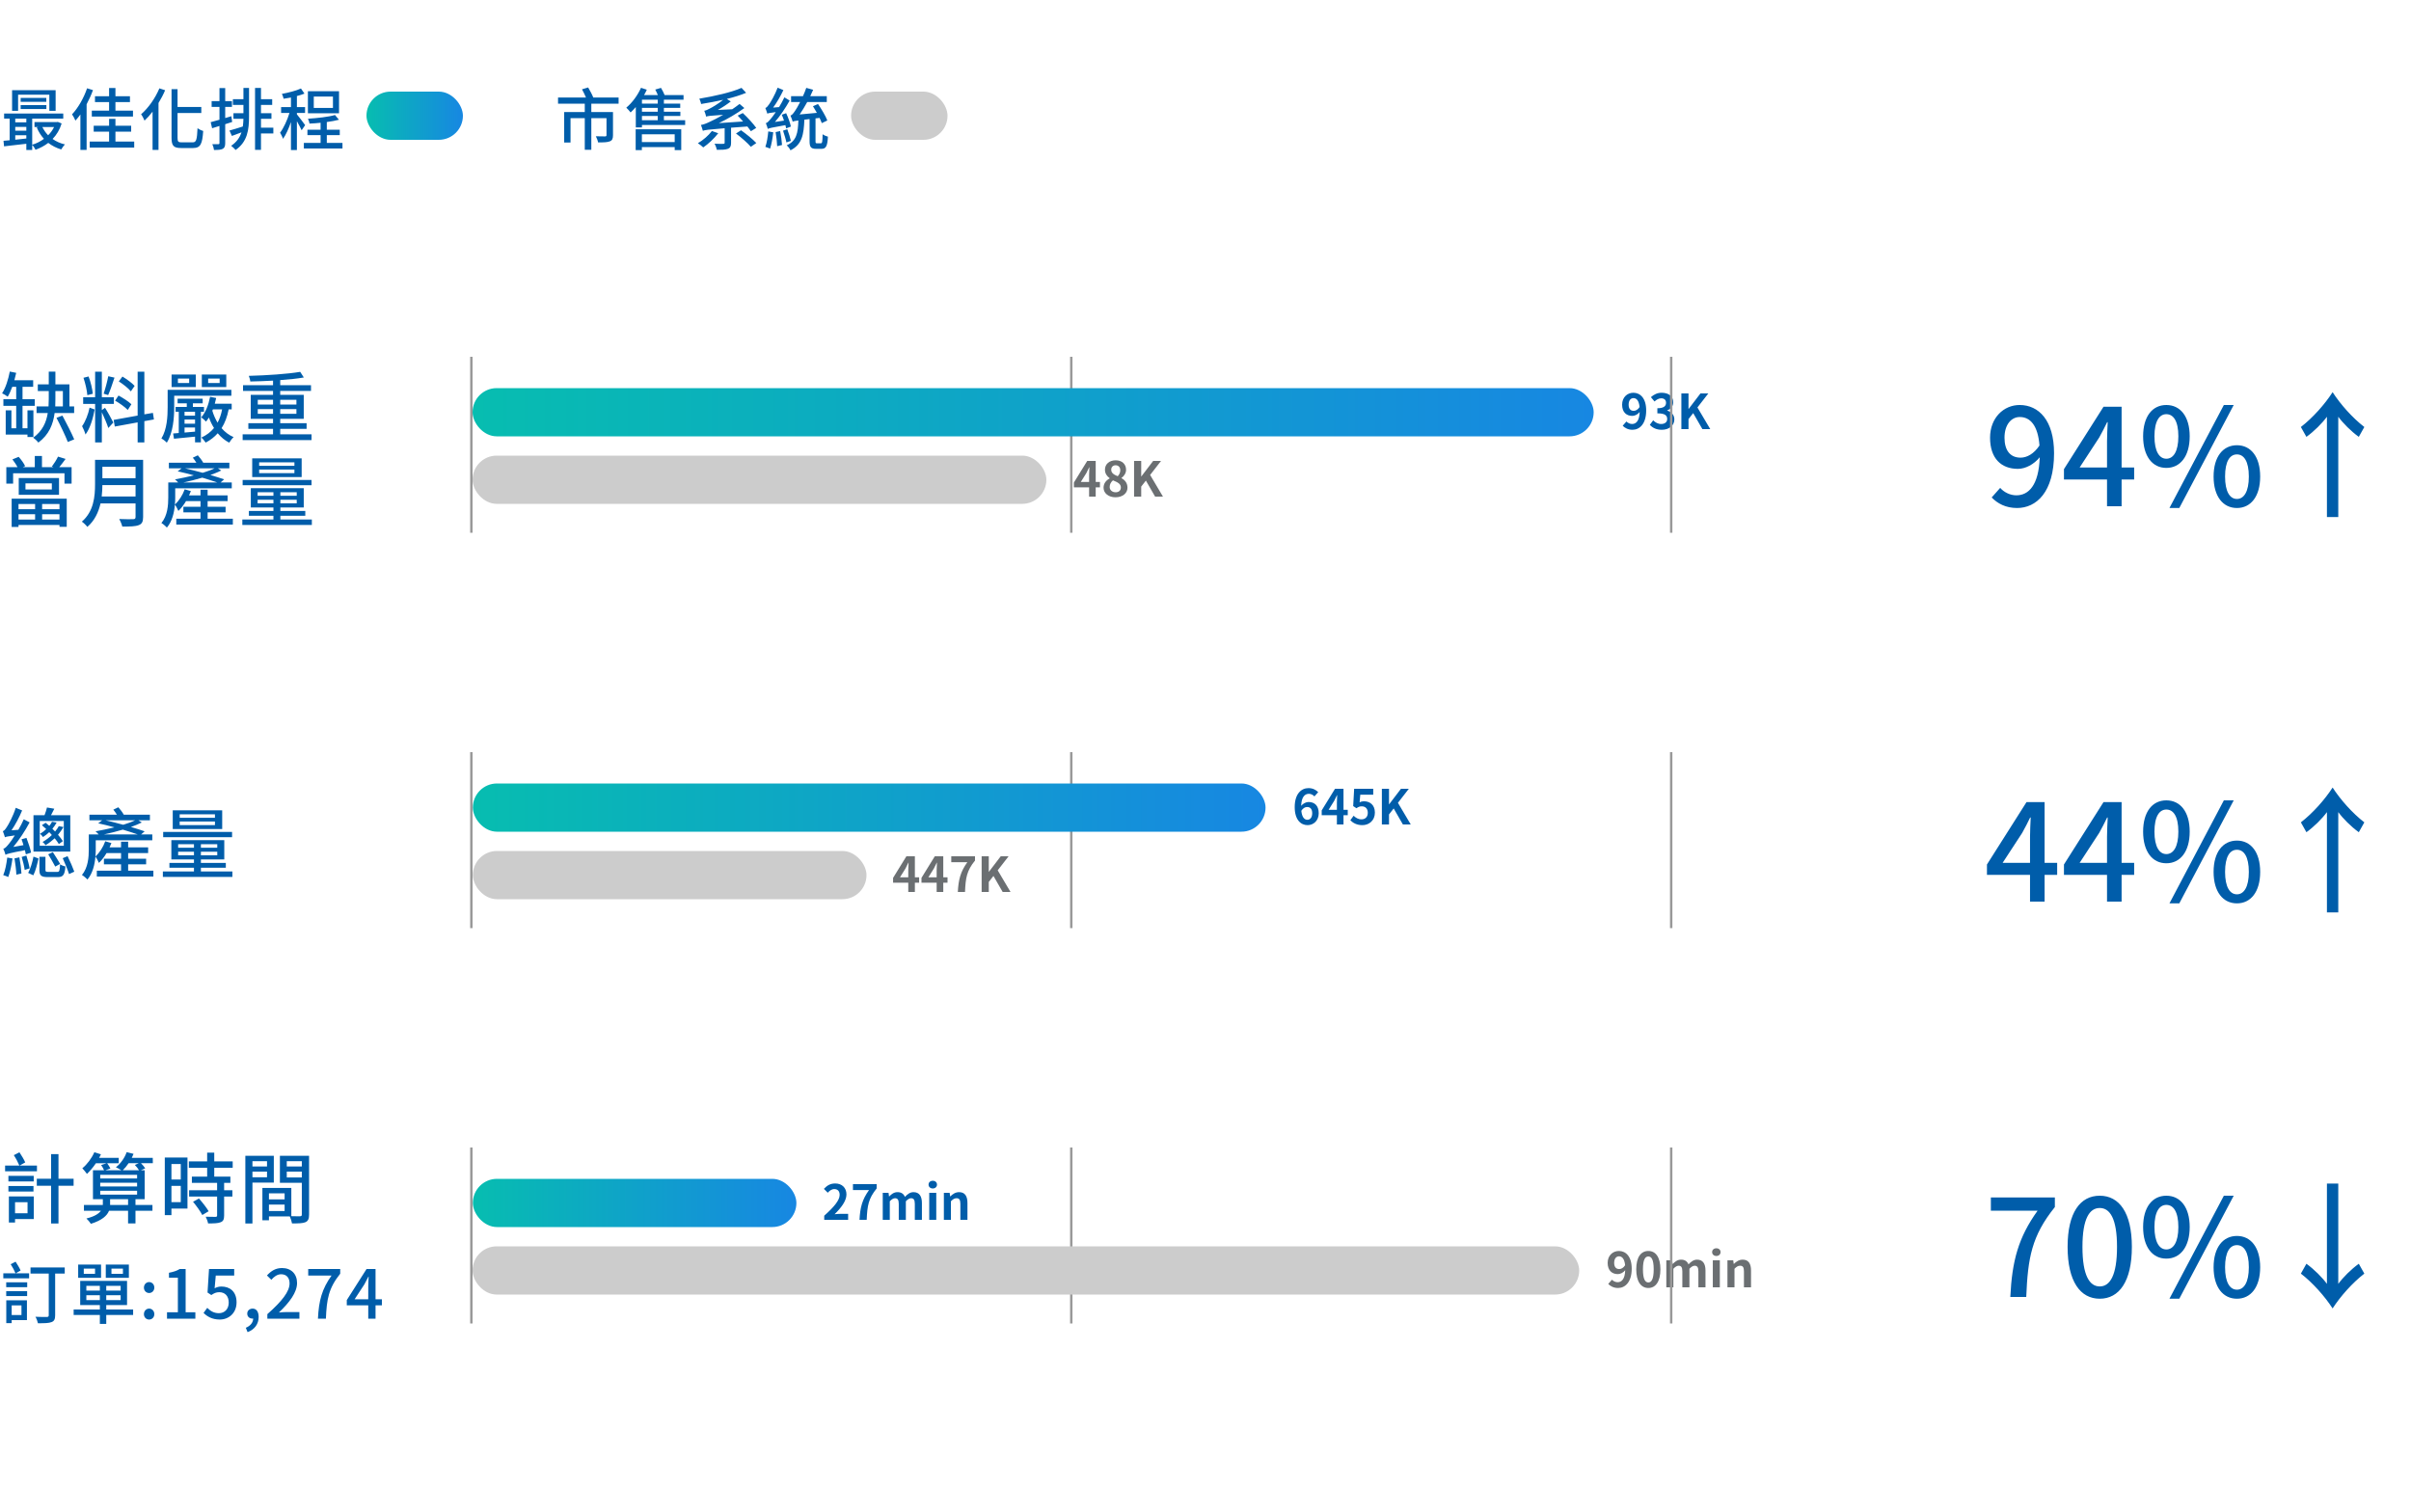
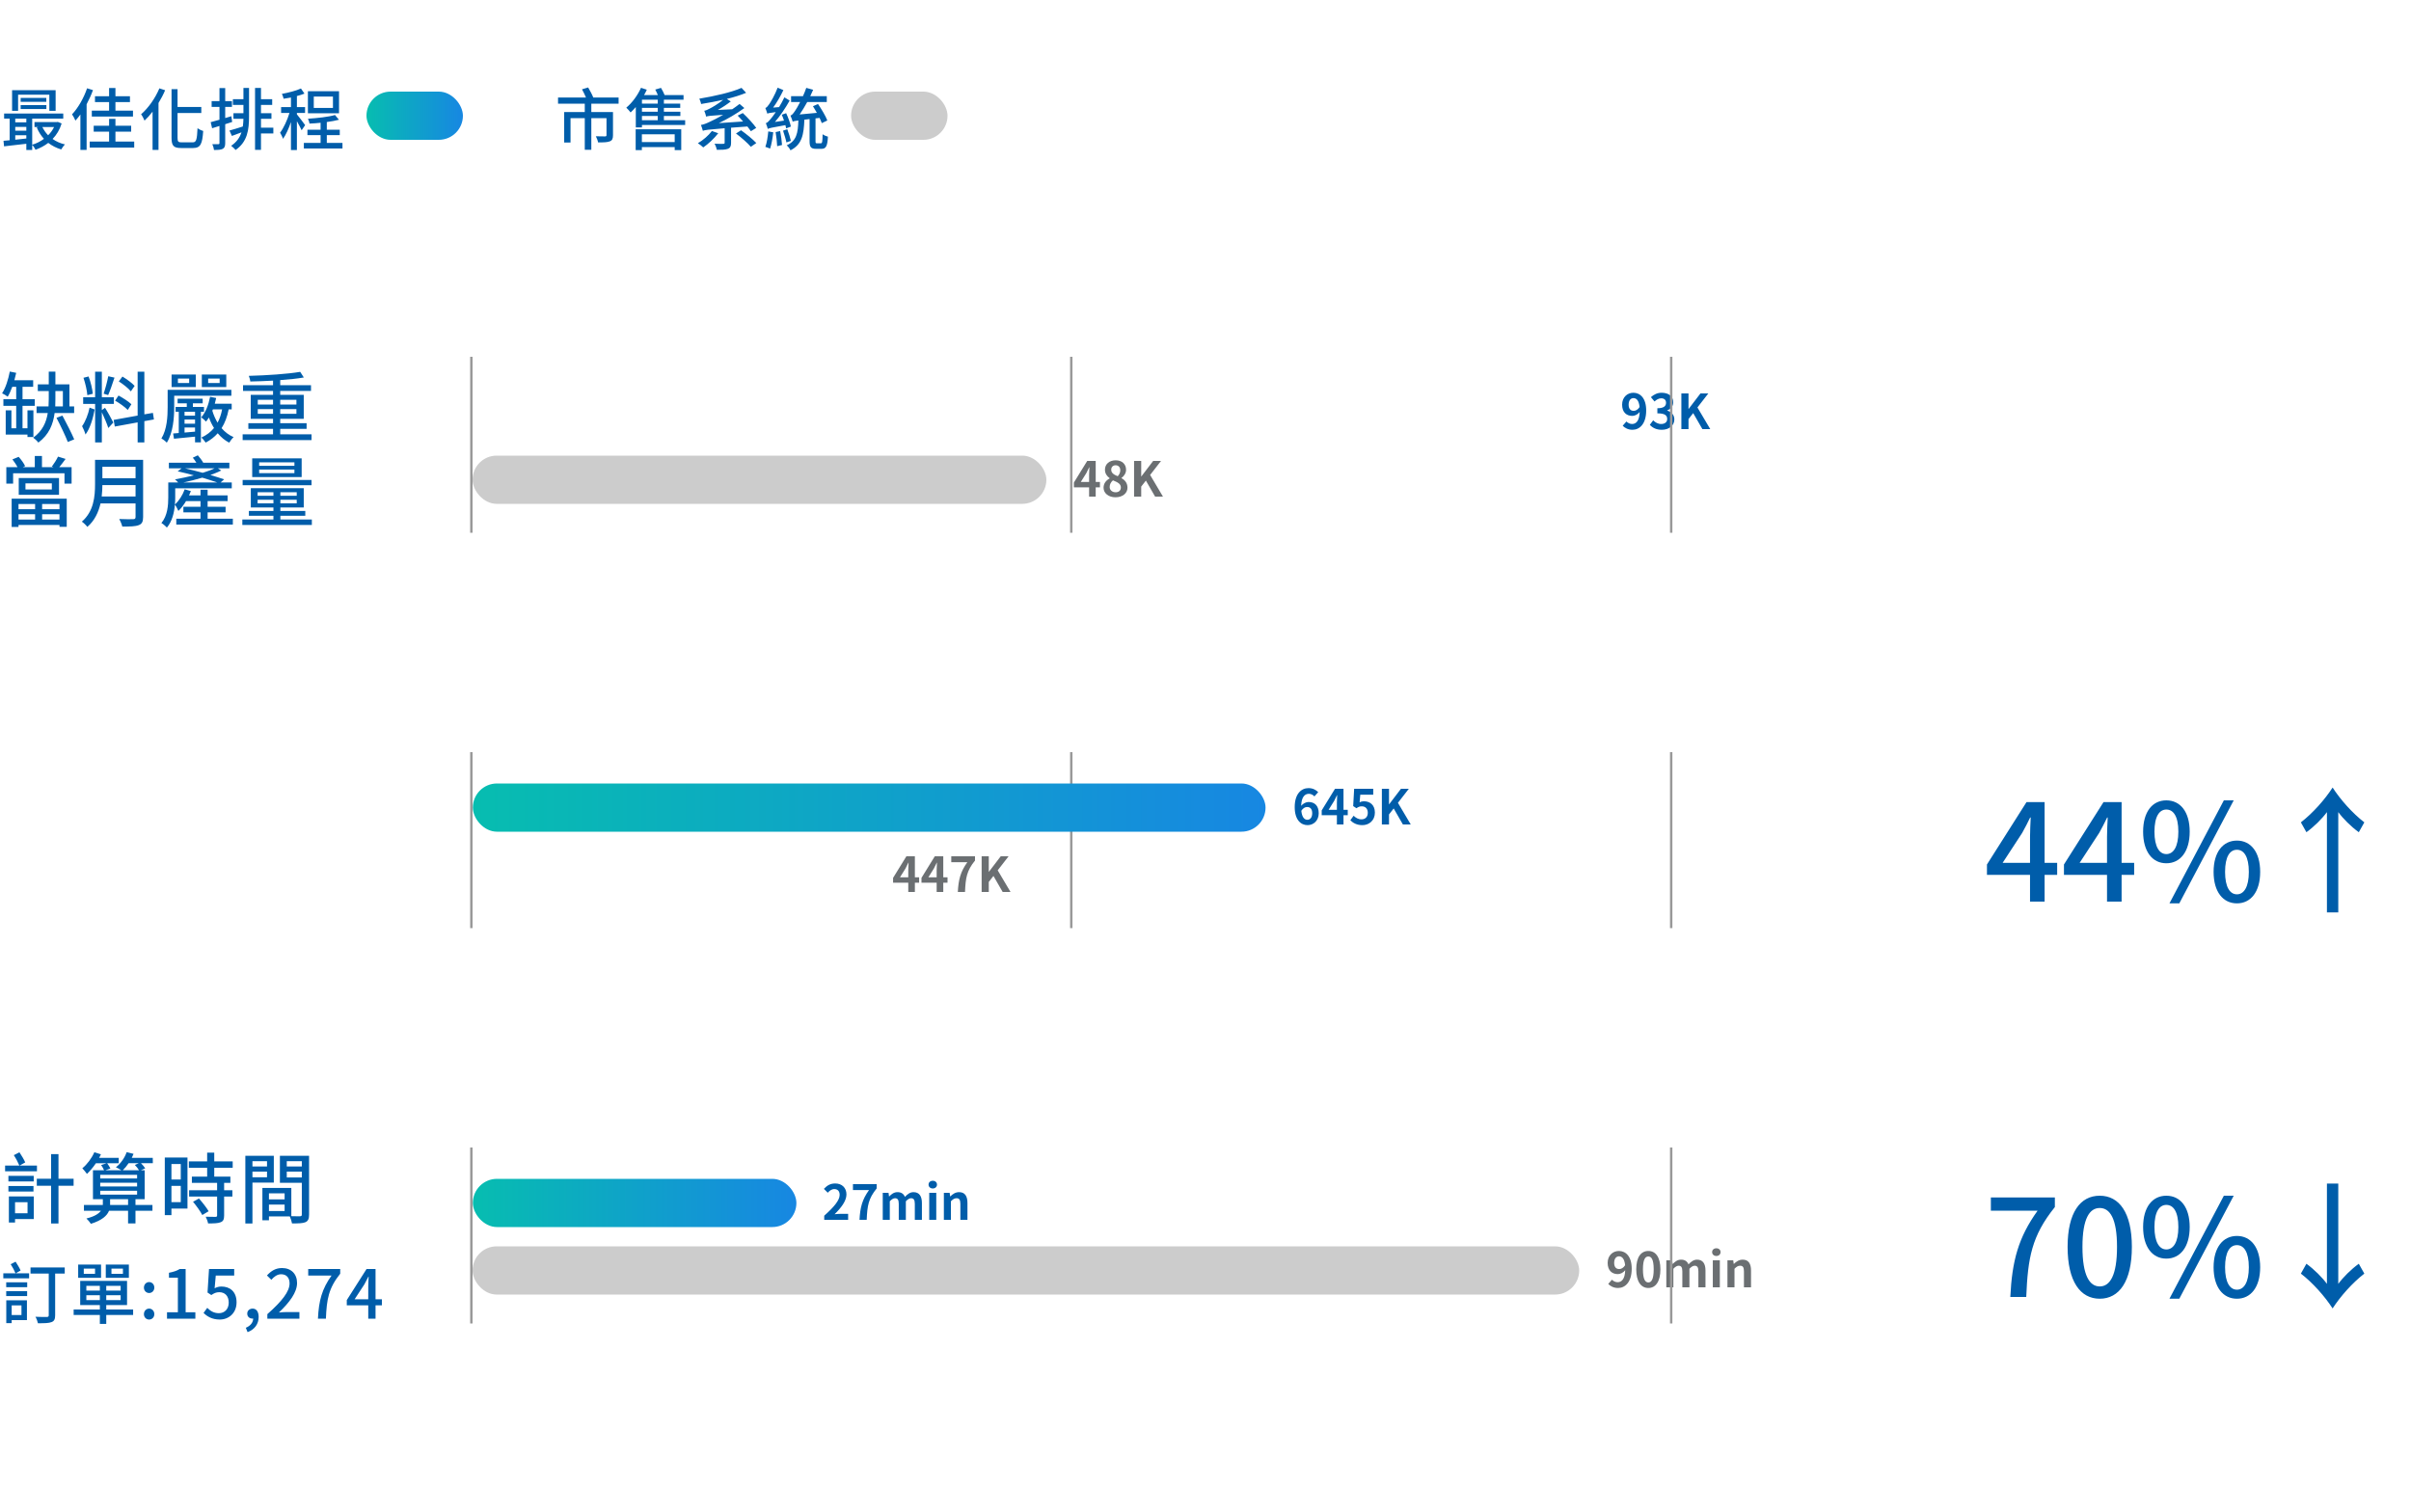
<svg xmlns="http://www.w3.org/2000/svg" width="1000" height="627" viewBox="0 0 1000 627" fill="none">
  <path d="M13.856 181.288H11.392V180.264H2.368V170.216H4.736V177.64H6.72V168.36H1.408V165.608H6.72V160.456H5.088C4.512 161.992 3.904 163.4 3.2 164.552C2.688 164.136 1.536 163.432 0.864 163.144C2.336 160.904 3.424 157.448 4.064 154.12L6.72 154.664C6.496 155.688 6.24 156.744 5.952 157.736H13.76V160.456H9.344V165.608H14.432V168.36H9.344V177.64H11.392V170.216H13.856V181.288ZM22.976 162.216V165.448C22.976 166.472 22.944 167.56 22.912 168.584H26.08V162.216H22.976ZM30.752 171.336H22.656C22.048 175.944 20.384 180.264 15.904 183.592C15.456 182.952 14.432 181.992 13.76 181.576C17.632 178.76 19.2 175.176 19.808 171.336H15.168V168.584H20.128C20.192 167.56 20.224 166.472 20.224 165.448V162.216H15.68V159.432H20.224V154.152H22.976V159.432H28.8V168.584H30.752V171.336ZM23.424 173.32L25.888 172.392C27.584 175.56 29.728 179.752 30.784 182.248L28.128 183.336C27.168 180.872 25.12 176.552 23.424 173.32ZM55.84 160.072L54.272 162.344C53.28 161.096 51.104 159.368 49.28 158.216L50.784 156.2C52.576 157.288 54.784 158.888 55.84 160.072ZM54.496 167.688L52.992 170.056C51.904 168.904 49.632 167.24 47.744 166.216L49.152 164.072C51.008 165.064 53.344 166.568 54.496 167.688ZM44.896 156.072L47.488 156.648C46.656 159.08 45.696 162.056 44.864 163.88L42.976 163.304C43.648 161.384 44.512 158.216 44.896 156.072ZM38.496 163.336L36.224 163.912C36.096 161.992 35.392 158.984 34.624 156.712L36.736 156.168C37.632 158.44 38.304 161.384 38.496 163.336ZM37.152 169.096L39.264 169.864C38.624 173.448 37.28 177.928 35.456 180.232C35.2 179.24 34.56 177.736 34.048 176.776C35.36 175.016 36.64 171.752 37.152 169.096ZM42.24 170.12L43.552 169.16C44.224 170.088 46.528 174.28 47.008 175.272L44.928 177.544C44.416 175.912 43.072 172.776 42.24 171.016V183.528H39.456V167.56H34.496V164.776H39.456V154.184H42.24V164.776H47.232V167.56H42.24V170.12ZM63.84 173.992L59.872 174.696V183.528H57.088V175.208L47.616 176.936L47.136 174.184L57.088 172.392V154.184H59.872V171.88L63.424 171.272L63.84 173.992ZM91.104 158.888V157.032H86.336V158.888H91.104ZM93.856 155.368V160.552H83.712V155.368H93.856ZM78.464 158.888V157.032H73.792V158.888H78.464ZM81.216 155.368V160.552H71.168V155.368H81.216ZM72.256 164.168V168.936C72.256 173.224 71.808 179.464 69.184 183.624C68.704 183.08 67.552 182.184 66.944 181.896C69.28 178.088 69.536 172.744 69.536 168.904V161.704H95.968V164.168H72.256ZM80.896 172.424V170.792H76.544V172.424H80.896ZM76.544 179.432L80.896 179.048V177.32H76.544V179.432ZM80.896 175.752V174.024H76.544V175.752H80.896ZM84.608 170.792H83.328V183.496H80.896V181.128C77.728 181.448 74.592 181.736 72.16 181.992L71.808 179.816L74.144 179.624V170.792H72.832V168.808H77.472V167.304H73.664V165.384H84.064V167.304H80V168.808H84.608V170.792ZM88.32 169.8L88.064 170.376C88.608 172.168 89.344 173.832 90.24 175.336C91.104 173.736 91.744 171.88 92.128 169.8H88.32ZM96.096 169.8H94.848C94.24 172.872 93.28 175.464 91.904 177.608C93.28 179.208 94.976 180.52 96.896 181.32C96.32 181.832 95.488 182.92 95.072 183.624C93.248 182.696 91.648 181.352 90.304 179.72C88.928 181.288 87.264 182.568 85.312 183.592C84.96 183.08 84.096 181.96 83.52 181.512C85.664 180.52 87.392 179.208 88.768 177.544C87.936 176.232 87.232 174.76 86.656 173.192C86.272 173.8 85.856 174.376 85.44 174.888C85.056 174.408 84.064 173.544 83.456 173.128C85.28 171.08 86.496 167.944 87.136 164.616L89.664 165.096C89.504 165.896 89.312 166.696 89.088 167.464H96.096V169.8ZM106.912 171.656H113.248V169.704H106.912V171.656ZM106.912 165.832V167.816H113.248V165.832H106.912ZM122.944 165.832H116.224V167.816H122.944V165.832ZM122.944 171.656V169.704H116.224V171.656H122.944ZM116.224 180.168H129.216V182.568H100.64V180.168H113.248V177.896H103.008V175.56H113.248V173.736H104V163.784H113.248V162.152H100.8V159.784H113.248V157.896C110.048 158.088 106.784 158.184 103.808 158.248C103.776 157.544 103.424 156.52 103.2 155.912C110.56 155.72 119.36 155.144 124.512 154.248L126.016 156.584C123.264 157.064 119.84 157.416 116.224 157.672V159.784H128.992V162.152H116.224V163.784H125.984V173.736H116.224V175.56H127.168V177.896H116.224V180.168ZM14.56 209.056H7.68V211.232H14.56V209.056ZM24.672 211.232V209.056H17.472V211.232H24.672ZM17.472 215.52H24.672V213.312H17.472V215.52ZM7.68 215.52H14.56V213.312H7.68V215.52ZM4.832 218.592V206.848H27.68V218.528H24.672V217.76H7.68V218.592H4.832ZM21.504 203.04V200.512H10.56V203.04H21.504ZM7.776 198.304H24.48V205.248H7.776V198.304ZM24.576 193.792H29.696V200.608H26.752V196.32H5.44V200.608H2.624V193.792H7.264C6.752 192.768 5.888 191.52 5.152 190.56L7.744 189.504C8.832 190.688 9.92 192.256 10.432 193.344L9.44 193.792H14.432V189.152H17.408V193.792H22.208L21.504 193.536C22.368 192.416 23.488 190.656 24.064 189.408L27.2 190.368C26.336 191.584 25.376 192.8 24.576 193.792ZM42.176 205.952H56.224V201.216H42.464C42.464 202.688 42.368 204.288 42.176 205.952ZM56.224 193.632H42.464V198.368H56.224V193.632ZM59.36 190.752V214.496C59.36 216.416 58.848 217.344 57.568 217.824C56.224 218.368 54.048 218.432 50.72 218.432C50.528 217.568 49.952 216.128 49.44 215.296C51.936 215.424 54.496 215.392 55.264 215.36C55.968 215.36 56.224 215.104 56.224 214.432V208.832H41.696C40.864 212.416 39.264 215.968 36.224 218.56C35.776 217.92 34.624 216.832 33.952 216.384C38.944 212.096 39.424 205.824 39.424 200.8V190.752H59.36ZM76.096 200.128H90.08C88.384 199.52 86.208 198.848 83.904 198.144C81.28 198.944 78.592 199.584 76.096 200.128ZM88.992 194.272H76.768C79.104 194.816 81.632 195.456 84.064 196.128C85.952 195.552 87.648 194.944 88.992 194.272ZM86.112 215.168H96.576V217.6H73.12V215.168H83.168V212.544H76.064V210.208H83.168V207.872H77.152C76.224 209.44 75.136 210.88 73.984 211.936C73.76 211.392 73.024 209.92 72.544 209.312C72.256 212.608 71.424 216.256 69.216 218.848C68.768 218.304 67.52 217.248 66.944 216.96C69.504 213.888 69.792 209.568 69.792 206.336V200.128H73.888C73.472 199.68 72.96 199.136 72.576 198.848C75.008 198.432 77.792 197.824 80.416 197.184C78.112 196.544 75.808 195.968 73.696 195.52L75.328 194.272H70.048V191.936H81.44C80.992 191.2 80.48 190.464 79.968 189.856L82.048 188.864C82.848 189.76 83.776 190.976 84.288 191.936H95.136V194.272H90.368L91.776 195.168C90.464 195.808 88.928 196.448 87.264 197.056C89.408 197.664 91.392 198.304 92.96 198.848L91.488 200.128H96.128V202.56H72.672V206.368C72.672 207.296 72.64 208.288 72.544 209.312C74.24 207.712 75.744 205.408 76.608 202.976L79.168 203.712C78.944 204.32 78.688 204.896 78.4 205.504H83.168V203.136H86.112V205.504H94.4V207.872H86.112V210.208H93.568V212.544H86.112V215.168ZM122.112 193.216V191.776H107.488V193.216H122.112ZM122.112 196.256V194.784H107.488V196.256H122.112ZM125.12 190.144V197.888H104.608V190.144H125.12ZM129.216 199.104V201.28H100.64V199.104H129.216ZM106.848 208.8H113.408V207.296H106.848V208.8ZM106.848 204.192V205.664H113.408V204.192H106.848ZM123.072 205.664V204.192H116.288V205.664H123.072ZM123.072 208.8V207.296H116.288V208.8H123.072ZM116.288 215.488H129.344V217.76H100.512V215.488H113.408V213.952H103.232V211.936H113.408V210.496H104.032V202.496H125.984V210.496H116.288V211.936H126.624V213.952H116.288V215.488Z" fill="#005DAA" />
  <path d="M448.28 199.92H451.72V196.9C451.72 196.04 451.8 194.7 451.84 193.84H451.76C451.4 194.62 451 195.44 450.58 196.24L448.28 199.92ZM456.22 199.92V202.16H454.46V206H451.72V202.16H445.42V200.16L450.94 191.2H454.46V199.92H456.22ZM462.657 206.28C459.837 206.28 457.717 204.64 457.717 202.32C457.717 200.42 458.877 199.2 460.257 198.46V198.36C459.117 197.54 458.297 196.42 458.297 194.84C458.297 192.46 460.177 190.94 462.757 190.94C465.377 190.94 467.057 192.52 467.057 194.88C467.057 196.34 466.137 197.56 465.157 198.26V198.36C466.517 199.1 467.637 200.3 467.637 202.32C467.637 204.56 465.657 206.28 462.657 206.28ZM463.597 197.54C464.317 196.78 464.657 195.94 464.657 195.06C464.657 193.86 463.937 193 462.697 193C461.697 193 460.897 193.66 460.897 194.84C460.897 196.24 462.037 196.92 463.597 197.54ZM462.737 204.2C463.977 204.2 464.897 203.5 464.897 202.22C464.897 200.68 463.537 200.04 461.617 199.26C460.817 199.9 460.257 200.9 460.257 202C460.257 203.34 461.357 204.2 462.737 204.2ZM470.375 206V191.2H473.335V197.62H473.395L478.295 191.2H481.555L477.035 197.02L482.355 206H479.095L475.275 199.36L473.335 201.84V206H470.375Z" fill="#6B6F72" />
  <path d="M373.28 363.92H376.72V360.9C376.72 360.04 376.8 358.7 376.84 357.84H376.76C376.4 358.62 376 359.44 375.58 360.24L373.28 363.92ZM381.22 363.92V366.16H379.46V370H376.72V366.16H370.42V364.16L375.94 355.2H379.46V363.92H381.22ZM385.057 363.92H388.497V360.9C388.497 360.04 388.577 358.7 388.617 357.84H388.537C388.177 358.62 387.777 359.44 387.357 360.24L385.057 363.92ZM392.997 363.92V366.16H391.237V370H388.497V366.16H382.197V364.16L387.717 355.2H391.237V363.92H392.997ZM397.275 370C397.535 364.86 398.395 361.58 401.215 357.66H394.555V355.2H404.395V356.98C400.955 361.18 400.495 364.2 400.255 370H397.275ZM407.152 370V355.2H410.112V361.62H410.172L415.072 355.2H418.332L413.812 361.02L419.132 370H415.872L412.052 363.36L410.112 365.84V370H407.152Z" fill="#6B6F72" />
  <path d="M341.86 506V504.3C345.88 500.7 348.26 497.92 348.26 495.64C348.26 494.14 347.44 493.24 346.04 493.24C344.96 493.24 344.06 493.94 343.32 494.76L341.72 493.16C343.08 491.72 344.4 490.92 346.42 490.92C349.22 490.92 351.08 492.72 351.08 495.48C351.08 498.16 348.86 501.04 346.16 503.68C346.9 503.6 347.88 503.52 348.56 503.52H351.78V506H341.86ZM356.497 506C356.757 500.86 357.617 497.58 360.437 493.66H353.777V491.2H363.617V492.98C360.177 497.18 359.717 500.2 359.477 506H356.497ZM366.135 506V494.8H368.535L368.735 496.3H368.815C369.755 495.32 370.795 494.52 372.255 494.52C373.855 494.52 374.795 495.24 375.335 496.48C376.355 495.4 377.435 494.52 378.895 494.52C381.275 494.52 382.375 496.2 382.375 499.02V506H379.435V499.38C379.435 497.66 378.935 497.04 377.875 497.04C377.235 497.04 376.515 497.46 375.715 498.3V506H372.775V499.38C372.775 497.66 372.275 497.04 371.215 497.04C370.575 497.04 369.855 497.46 369.055 498.3V506H366.135ZM385.412 506V494.8H388.332V506H385.412ZM386.892 493C385.872 493 385.132 492.32 385.132 491.4C385.132 490.44 385.872 489.8 386.892 489.8C387.892 489.8 388.632 490.44 388.632 491.4C388.632 492.32 387.892 493 386.892 493ZM391.486 506V494.8H393.886L394.086 496.28H394.166C395.146 495.32 396.286 494.52 397.806 494.52C400.226 494.52 401.266 496.2 401.266 499.02V506H398.326V499.38C398.326 497.66 397.846 497.04 396.746 497.04C395.826 497.04 395.246 497.48 394.406 498.3V506H391.486Z" fill="#005DAA" />
  <path d="M671.6 526.42C672.4 526.42 673.32 525.98 674.04 524.84C673.78 522.14 672.76 521.14 671.5 521.14C670.4 521.14 669.5 522.04 669.5 523.86C669.5 525.6 670.32 526.42 671.6 526.42ZM667.04 532.6L668.58 530.84C669.12 531.42 670.04 531.88 670.92 531.88C672.58 531.88 673.96 530.62 674.08 526.9C673.32 527.9 672.06 528.52 671.04 528.52C668.58 528.52 666.8 527 666.8 523.86C666.8 520.82 668.92 518.92 671.46 518.92C674.26 518.92 676.78 521.12 676.78 526.26C676.78 531.86 674.04 534.28 671.1 534.28C669.26 534.28 667.92 533.5 667.04 532.6ZM683.677 534.28C680.657 534.28 678.657 531.64 678.657 526.54C678.657 521.42 680.657 518.92 683.677 518.92C686.677 518.92 688.677 521.44 688.677 526.54C688.677 531.64 686.677 534.28 683.677 534.28ZM683.677 531.98C684.937 531.98 685.897 530.7 685.897 526.54C685.897 522.4 684.937 521.2 683.677 521.2C682.397 521.2 681.437 522.4 681.437 526.54C681.437 530.7 682.397 531.98 683.677 531.98ZM691.135 534V522.8H693.535L693.735 524.3H693.815C694.755 523.32 695.795 522.52 697.255 522.52C698.855 522.52 699.795 523.24 700.335 524.48C701.355 523.4 702.435 522.52 703.895 522.52C706.275 522.52 707.375 524.2 707.375 527.02V534H704.435V527.38C704.435 525.66 703.935 525.04 702.875 525.04C702.235 525.04 701.515 525.46 700.715 526.3V534H697.775V527.38C697.775 525.66 697.275 525.04 696.215 525.04C695.575 525.04 694.855 525.46 694.055 526.3V534H691.135ZM710.412 534V522.8H713.332V534H710.412ZM711.892 521C710.872 521 710.132 520.32 710.132 519.4C710.132 518.44 710.872 517.8 711.892 517.8C712.892 517.8 713.632 518.44 713.632 519.4C713.632 520.32 712.892 521 711.892 521ZM716.486 534V522.8H718.886L719.086 524.28H719.166C720.146 523.32 721.286 522.52 722.806 522.52C725.226 522.52 726.266 524.2 726.266 527.02V534H723.326V527.38C723.326 525.66 722.846 525.04 721.746 525.04C720.826 525.04 720.246 525.48 719.406 526.3V534H716.486Z" fill="#6B6F72" />
  <path d="M677.6 170.42C678.4 170.42 679.32 169.98 680.04 168.84C679.78 166.14 678.76 165.14 677.5 165.14C676.4 165.14 675.5 166.04 675.5 167.86C675.5 169.6 676.32 170.42 677.6 170.42ZM673.04 176.6L674.58 174.84C675.12 175.42 676.04 175.88 676.92 175.88C678.58 175.88 679.96 174.62 680.08 170.9C679.32 171.9 678.06 172.52 677.04 172.52C674.58 172.52 672.8 171 672.8 167.86C672.8 164.82 674.92 162.92 677.46 162.92C680.26 162.92 682.78 165.12 682.78 170.26C682.78 175.86 680.04 178.28 677.1 178.28C675.26 178.28 673.92 177.5 673.04 176.6ZM689.257 178.28C686.917 178.28 685.337 177.4 684.297 176.22L685.677 174.36C686.557 175.22 687.637 175.88 688.977 175.88C690.477 175.88 691.497 175.14 691.497 173.82C691.497 172.36 690.637 171.46 687.417 171.46V169.34C690.137 169.34 691.017 168.4 691.017 167.08C691.017 165.92 690.297 165.24 689.037 165.22C687.977 165.24 687.117 165.74 686.237 166.54L684.737 164.74C686.017 163.62 687.437 162.92 689.177 162.92C692.037 162.92 693.977 164.32 693.977 166.86C693.977 168.46 693.077 169.62 691.497 170.24V170.34C693.177 170.8 694.457 172.04 694.457 173.98C694.457 176.7 692.077 178.28 689.257 178.28ZM697.375 178V163.2H700.335V169.62H700.395L705.295 163.2H708.555L704.035 169.02L709.355 178H706.095L702.275 171.36L700.335 173.84V178H697.375Z" fill="#005DAA" />
  <path d="M542.26 340.06C543.36 340.06 544.26 339.14 544.26 337.34C544.26 335.58 543.44 334.76 542.16 334.76C541.36 334.76 540.48 335.18 539.74 336.32C540.02 339.02 541.02 340.06 542.26 340.06ZM546.74 328.6L545.18 330.36C544.66 329.76 543.76 329.28 542.9 329.28C541.2 329.28 539.8 330.56 539.68 334.26C540.48 333.28 541.76 332.68 542.72 332.68C545.2 332.68 546.96 334.16 546.96 337.34C546.96 340.38 544.84 342.28 542.32 342.28C539.5 342.28 537 340.02 537 334.8C537 329.28 539.74 326.92 542.72 326.92C544.52 326.92 545.84 327.68 546.74 328.6ZM551.057 335.92H554.497V332.9C554.497 332.04 554.577 330.7 554.617 329.84H554.537C554.177 330.62 553.777 331.44 553.357 332.24L551.057 335.92ZM558.997 335.92V338.16H557.237V342H554.497V338.16H548.197V336.16L553.717 327.2H557.237V335.92H558.997ZM565.075 342.28C562.735 342.28 561.175 341.36 560.075 340.26L561.435 338.38C562.275 339.2 563.315 339.88 564.695 339.88C566.235 339.88 567.315 338.9 567.315 337.16C567.315 335.44 566.315 334.48 564.815 334.48C563.935 334.48 563.455 334.7 562.595 335.26L561.255 334.38L561.655 327.2H569.575V329.66H564.195L563.915 332.8C564.495 332.52 565.015 332.38 565.695 332.38C568.175 332.38 570.255 333.86 570.255 337.08C570.255 340.38 567.815 342.28 565.075 342.28ZM573.152 342V327.2H576.112V333.62H576.172L581.072 327.2H584.332L579.812 333.02L585.132 342H581.872L578.052 335.36L576.112 337.84V342H573.152Z" fill="#005DAA" />
-   <path d="M831.4 181.552C831.4 186.816 833.752 189.84 838.064 189.84C840.64 189.84 843.552 188.328 845.904 184.8C845.288 176.68 842.208 172.984 837.728 172.984C834.2 172.984 831.4 176.176 831.4 181.552ZM836.608 210.728C831.848 210.728 828.488 208.824 826.08 206.36L829.608 202.384C831.232 204.232 833.752 205.464 836.328 205.464C841.312 205.464 845.624 201.432 846.016 189.672C843.608 192.64 840.08 194.488 836.944 194.488C830.056 194.488 825.408 190.176 825.408 181.552C825.408 173.376 831.008 168 837.672 168C845.568 168 851.952 174.328 851.952 187.992C851.952 204.232 844.56 210.728 836.608 210.728ZM862.554 193.928H873.922V183.12C873.922 180.88 874.09 177.408 874.202 175.112H873.978C872.97 177.24 871.85 179.368 870.674 181.496L862.554 193.928ZM873.922 210V198.912H856.058V194.6L872.466 168.728H879.97V193.928H885.178V198.912H879.97V210H873.922ZM898.523 194.096C892.755 194.096 888.891 189.28 888.891 180.992C888.891 172.704 892.755 168 898.523 168C904.291 168 908.211 172.704 908.211 180.992C908.211 189.28 904.291 194.096 898.523 194.096ZM898.523 190.288C901.435 190.288 903.507 187.32 903.507 180.992C903.507 174.608 901.435 171.808 898.523 171.808C895.667 171.808 893.595 174.608 893.595 180.992C893.595 187.32 895.667 190.288 898.523 190.288ZM899.811 210.728L922.379 168H926.467L903.899 210.728H899.811ZM927.811 210.728C922.043 210.728 918.123 205.968 918.123 197.68C918.123 189.392 922.043 184.688 927.811 184.688C933.523 184.688 937.443 189.392 937.443 197.68C937.443 205.968 933.523 210.728 927.811 210.728ZM927.811 206.976C930.667 206.976 932.739 204.008 932.739 197.68C932.739 191.296 930.667 188.496 927.811 188.496C924.899 188.496 922.883 191.296 922.883 197.68C922.883 204.008 924.899 206.976 927.811 206.976ZM965.132 172.872C963.172 175.56 959.812 178.92 956.62 181.216L954.324 177.128C959.252 173.32 964.236 167.72 967.484 162.68C970.732 167.72 975.716 173.32 980.644 177.128L978.348 181.216C975.156 178.92 971.796 175.56 969.836 172.872V214.48H965.132V172.872Z" fill="#005DAA" />
  <path d="M830.616 357.928H841.984V347.12C841.984 344.88 842.152 341.408 842.264 339.112H842.04C841.032 341.24 839.912 343.368 838.736 345.496L830.616 357.928ZM841.984 374V362.912H824.12V358.6L840.528 332.728H848.032V357.928H853.24V362.912H848.032V374H841.984ZM862.554 357.928H873.922V347.12C873.922 344.88 874.09 341.408 874.202 339.112H873.978C872.97 341.24 871.85 343.368 870.674 345.496L862.554 357.928ZM873.922 374V362.912H856.058V358.6L872.466 332.728H879.97V357.928H885.178V362.912H879.97V374H873.922ZM898.523 358.096C892.755 358.096 888.891 353.28 888.891 344.992C888.891 336.704 892.755 332 898.523 332C904.291 332 908.211 336.704 908.211 344.992C908.211 353.28 904.291 358.096 898.523 358.096ZM898.523 354.288C901.435 354.288 903.507 351.32 903.507 344.992C903.507 338.608 901.435 335.808 898.523 335.808C895.667 335.808 893.595 338.608 893.595 344.992C893.595 351.32 895.667 354.288 898.523 354.288ZM899.811 374.728L922.379 332H926.467L903.899 374.728H899.811ZM927.811 374.728C922.043 374.728 918.123 369.968 918.123 361.68C918.123 353.392 922.043 348.688 927.811 348.688C933.523 348.688 937.443 353.392 937.443 361.68C937.443 369.968 933.523 374.728 927.811 374.728ZM927.811 370.976C930.667 370.976 932.739 368.008 932.739 361.68C932.739 355.296 930.667 352.496 927.811 352.496C924.899 352.496 922.883 355.296 922.883 361.68C922.883 368.008 924.899 370.976 927.811 370.976ZM965.132 336.872C963.172 339.56 959.812 342.92 956.62 345.216L954.324 341.128C959.252 337.32 964.236 331.72 967.484 326.68C970.732 331.72 975.716 337.32 980.644 341.128L978.348 345.216C975.156 342.92 971.796 339.56 969.836 336.872V378.48H965.132V336.872Z" fill="#005DAA" />
  <path d="M833.808 538C834.536 522.936 837.168 513.304 845.12 502.216H825.744V496.728H852.288V500.704C842.6 512.744 841.088 521.872 840.416 538H833.808ZM870.898 538.728C862.834 538.728 857.57 531.56 857.57 517.224C857.57 502.944 862.834 496 870.898 496C878.962 496 884.226 503 884.226 517.224C884.226 531.56 878.962 538.728 870.898 538.728ZM870.898 533.632C875.098 533.632 878.066 529.152 878.066 517.224C878.066 505.408 875.098 501.096 870.898 501.096C866.698 501.096 863.73 505.408 863.73 517.224C863.73 529.152 866.698 533.632 870.898 533.632ZM898.523 522.096C892.755 522.096 888.891 517.28 888.891 508.992C888.891 500.704 892.755 496 898.523 496C904.291 496 908.211 500.704 908.211 508.992C908.211 517.28 904.291 522.096 898.523 522.096ZM898.523 518.288C901.435 518.288 903.507 515.32 903.507 508.992C903.507 502.608 901.435 499.808 898.523 499.808C895.667 499.808 893.595 502.608 893.595 508.992C893.595 515.32 895.667 518.288 898.523 518.288ZM899.811 538.728L922.379 496H926.467L903.899 538.728H899.811ZM927.811 538.728C922.043 538.728 918.123 533.968 918.123 525.68C918.123 517.392 922.043 512.688 927.811 512.688C933.523 512.688 937.443 517.392 937.443 525.68C937.443 533.968 933.523 538.728 927.811 538.728ZM927.811 534.976C930.667 534.976 932.739 532.008 932.739 525.68C932.739 519.296 930.667 516.496 927.811 516.496C924.899 516.496 922.883 519.296 922.883 525.68C922.883 532.008 924.899 534.976 927.811 534.976ZM969.836 532.568C971.796 529.88 975.156 526.52 978.348 524.224L980.644 528.312C975.716 532.12 970.732 537.72 967.484 542.76C964.236 537.72 959.252 532.12 954.324 528.312L956.62 524.224C959.812 526.52 963.172 529.88 965.132 532.568V490.96H969.836V532.568Z" fill="#005DAA" />
-   <path d="M26.08 348.912L24.416 350.128C24 349.424 23.36 348.56 22.688 347.728C21.568 348.752 20.32 349.744 18.88 350.608C18.624 350.16 18.08 349.552 17.664 349.264C19.168 348.4 20.448 347.408 21.504 346.384C21.184 345.968 20.8 345.584 20.416 345.2C19.68 345.904 18.816 346.576 17.824 347.216C17.568 346.8 17.024 346.16 16.576 345.904C17.568 345.296 18.432 344.656 19.168 343.92C18.592 343.344 17.984 342.8 17.376 342.288L18.944 341.296C19.456 341.68 19.968 342.128 20.448 342.576C20.928 342 21.312 341.424 21.568 340.88L23.488 341.2C23.008 342.064 22.432 342.96 21.728 343.792C22.112 344.176 22.496 344.56 22.848 344.912C23.488 344.176 24 343.408 24.384 342.704L26.336 343.056C25.728 344.112 24.96 345.2 24.064 346.288C24.864 347.216 25.6 348.144 26.08 348.912ZM26.464 350.832V340.56H16.48V350.832H26.464ZM29.152 338.16V353.264H13.888V338.16H18.464C18.848 337.136 19.296 335.856 19.488 334.96L22.528 335.472C22.048 336.4 21.536 337.36 21.152 338.16H29.152ZM24.928 358.352L22.912 359.472C22.272 358.192 20.992 356.016 20 354.384L21.92 353.488C22.912 355.024 24.288 357.136 24.928 358.352ZM12.896 353.68L10.72 354.384C10.624 353.872 10.496 353.296 10.336 352.656C3.872 353.904 2.88 354.224 2.272 354.576C2.144 354.032 1.728 352.752 1.376 352.08C2.112 351.92 2.816 351.12 3.744 349.968C4.224 349.424 5.12 348.176 6.144 346.544C3.2 346.928 2.496 347.088 2.048 347.312C1.888 346.768 1.472 345.488 1.184 344.784C1.728 344.624 2.24 343.984 2.848 343.024C3.488 342.096 5.472 338.512 6.528 335.088L9.184 336.176C8 339.024 6.4 342.032 4.768 344.432L7.616 344.208C8.416 342.832 9.216 341.328 9.856 339.856L12.288 341.136C10.4 344.72 7.968 348.336 5.536 351.312L9.728 350.576C9.504 349.744 9.216 348.88 8.928 348.144L10.976 347.568C11.744 349.552 12.608 352.144 12.896 353.68ZM3.008 355.728L5.184 356.112C4.8 358.864 4.192 361.84 3.424 363.792C2.944 363.536 1.92 363.184 1.344 363.024C2.176 361.104 2.688 358.32 3.008 355.728ZM6.016 356.08L8.032 355.632C8.448 357.776 8.8 360.496 8.896 362.32L6.784 362.832C6.72 360.976 6.368 358.192 6.016 356.08ZM8.992 355.472L10.944 354.896C11.488 356.624 12.064 358.8 12.288 360.208L10.24 360.848C10.048 359.376 9.504 357.168 8.992 355.472ZM13.824 363.088L11.68 362.096C12.64 360.336 13.472 357.52 13.888 355.344L15.968 356.112C15.488 358.288 14.784 361.232 13.824 363.088ZM20.096 361.68H23.712C24.608 361.68 24.8 361.264 24.928 358.512C25.44 358.928 26.432 359.28 27.136 359.44C26.848 362.928 26.176 363.824 23.968 363.824H19.776C17.024 363.824 16.352 363.152 16.352 360.816V355.408H18.848V360.816C18.848 361.552 19.008 361.68 20.096 361.68ZM26.016 355.984L28.032 355.152C29.056 357.232 30.208 359.888 30.816 361.584L28.64 362.576C28.096 360.816 26.944 358.064 26.016 355.984ZM43.136 346.128H57.12C55.424 345.52 53.248 344.848 50.944 344.144C48.32 344.944 45.632 345.584 43.136 346.128ZM56.032 340.272H43.808C46.144 340.816 48.672 341.456 51.104 342.128C52.992 341.552 54.688 340.944 56.032 340.272ZM53.152 361.168H63.616V363.6H40.16V361.168H50.208V358.544H43.104V356.208H50.208V353.872H44.192C43.264 355.44 42.176 356.88 41.024 357.936C40.8 357.392 40.064 355.92 39.584 355.312C39.296 358.608 38.464 362.256 36.256 364.848C35.808 364.304 34.56 363.248 33.984 362.96C36.544 359.888 36.832 355.568 36.832 352.336V346.128H40.928C40.512 345.68 40 345.136 39.616 344.848C42.048 344.432 44.832 343.824 47.456 343.184C45.152 342.544 42.848 341.968 40.736 341.52L42.368 340.272H37.088V337.936H48.48C48.032 337.2 47.52 336.464 47.008 335.856L49.088 334.864C49.888 335.76 50.816 336.976 51.328 337.936H62.176V340.272H57.408L58.816 341.168C57.504 341.808 55.968 342.448 54.304 343.056C56.448 343.664 58.432 344.304 60 344.848L58.528 346.128H63.168V348.56H39.712V352.368C39.712 353.296 39.68 354.288 39.584 355.312C41.28 353.712 42.784 351.408 43.648 348.976L46.208 349.712C45.984 350.32 45.728 350.896 45.44 351.504H50.208V349.136H53.152V351.504H61.44V353.872H53.152V356.208H60.608V358.544H53.152V361.168ZM89.152 339.216V337.776H74.528V339.216H89.152ZM89.152 342.256V340.784H74.528V342.256H89.152ZM92.16 336.144V343.888H71.648V336.144H92.16ZM96.256 345.104V347.28H67.68V345.104H96.256ZM73.888 354.8H80.448V353.296H73.888V354.8ZM73.888 350.192V351.664H80.448V350.192H73.888ZM90.112 351.664V350.192H83.328V351.664H90.112ZM90.112 354.8V353.296H83.328V354.8H90.112ZM83.328 361.488H96.384V363.76H67.552V361.488H80.448V359.952H70.272V357.936H80.448V356.496H71.072V348.496H93.024V356.496H83.328V357.936H93.664V359.952H83.328V361.488Z" fill="#005DAA" />
  <path d="M15.328 483.496V485.864H2.112V483.496H8.032C7.552 482.312 6.592 480.488 5.728 479.176L8.064 477.992C8.96 479.336 9.984 481.032 10.464 482.184L8.096 483.496H15.328ZM13.984 490.088H3.488V487.752H13.984V490.088ZM13.888 491.976V494.28H3.488V491.976H13.888ZM11.424 498.696H6.24V503.272H11.424V498.696ZM14.016 496.296V505.672H6.24V507.112H3.68V496.296H14.016ZM30.528 488.968V491.88H24.256V507.528H21.184V491.88H15.264V488.968H21.184V478.76H24.256V488.968H30.528ZM50.912 485.448H57.664C57.28 484.776 56.576 483.88 55.936 483.24L57.568 482.504H53.344C52.608 483.624 51.744 484.648 50.912 485.448ZM56.864 488.84V487.336H41.568V488.84H56.864ZM56.864 492.168V490.6H41.568V492.168H56.864ZM56.864 495.56V493.96H41.568V495.56H56.864ZM53.12 499.848V497.448H45.664V499.72V499.848H53.12ZM63.36 480.296L63.392 482.504H58.464C59.168 483.208 59.872 484.04 60.224 484.648L58.4 485.448H60V497.448H56.192V499.848H63.232V502.248H56.192V507.496H53.12V502.248H45.216C44.416 504.264 42.368 506.184 37.696 507.656C37.312 507.016 36.48 506.024 35.84 505.448C39.264 504.616 40.96 503.432 41.856 502.248H34.816V499.848H42.656V499.656V497.448H38.56V485.448H43.168C42.912 484.808 42.4 483.912 41.952 483.272L44.192 482.536H39.776C38.624 484.232 37.312 485.768 36.064 486.952C35.648 486.376 34.688 485.16 34.144 484.616C36.128 483.016 38.016 480.488 39.136 477.96L41.856 478.824C41.632 479.336 41.376 479.784 41.12 480.296H49.248V482.536H44.448C44.928 483.208 45.536 484.104 45.792 484.712L43.68 485.448H50.368C49.696 485 48.704 484.488 48.064 484.2C50.016 482.696 51.68 480.36 52.544 477.928L55.392 478.632C55.168 479.208 54.912 479.752 54.656 480.296H63.36ZM74.976 482.856H71.104V489.288H74.976V482.856ZM71.104 498.664H74.976V491.912H71.104V498.664ZM77.76 480.168V501.32H71.104V504.04H68.352V480.168H77.76ZM80.064 498.504L82.528 497.16C83.936 498.76 85.696 500.968 86.528 502.44L83.904 504.008C83.168 502.568 81.472 500.2 80.064 498.504ZM96.512 484.424H88.864V488.072H95.552V490.664H92.96V493.736H96.384V496.36H92.96V504.232C92.96 505.768 92.608 506.568 91.552 506.984C90.432 507.464 88.768 507.496 86.304 507.496C86.176 506.696 85.728 505.512 85.312 504.712C87.104 504.776 88.864 504.776 89.376 504.776C89.888 504.744 90.048 504.616 90.048 504.168V496.36H78.432V493.736H90.048V490.664H79.584V488.072H85.92V484.424H78.336V481.768H85.92V478.12H88.864V481.768H96.512V484.424ZM110.752 481.672H104.704V483.88H110.752V481.672ZM104.704 488.36H110.752V485.992H104.704V488.36ZM113.568 490.568H104.704V507.528H101.76V479.432H113.568V490.568ZM118.944 488.424H125.184V485.992H118.944V488.424ZM125.184 481.672H118.944V483.88H125.184V481.672ZM111.552 502.344H118.048V499.688H111.552V502.344ZM118.048 495.016H111.552V497.512H118.048V495.016ZM128.192 479.432V503.816C128.192 505.512 127.84 506.472 126.688 506.984C125.568 507.464 123.808 507.496 121.12 507.496C120.992 506.696 120.576 505.416 120.192 504.584H111.552V506.184H108.832V492.776H120.832V504.488C122.4 504.552 123.936 504.52 124.448 504.52C125.024 504.488 125.184 504.328 125.184 503.784V490.632H116.096V479.432H128.192ZM8.904 541.484H4.844V545.488H8.904V541.484ZM11.172 539.384V547.588H4.844V548.848H2.604V539.384H11.172ZM2.576 537.62V535.604H11.256V537.62H2.576ZM2.576 533.952V531.908H11.284V533.952H2.576ZM8.54 527.036L6.496 528.184H12.068V530.256H1.372V528.184H6.44C6.02 527.148 5.18 525.552 4.424 524.404L6.468 523.368C7.224 524.544 8.148 526.028 8.54 527.036ZM26.852 525.748V528.296H22.876V545.6C22.876 547.196 22.484 548.036 21.364 548.428C20.244 548.876 18.424 548.904 15.736 548.904C15.596 548.176 15.148 546.944 14.7 546.216C16.744 546.328 18.844 546.3 19.46 546.3C20.02 546.272 20.216 546.104 20.216 545.572V528.296H12.656V525.748H26.852ZM50.988 528.408V526.252H46.228V528.408H50.988ZM53.452 524.572V530.06H43.876V524.572H53.452ZM39.424 528.408V526.252H34.748V528.408H39.424ZM41.916 524.572V530.06H32.424V524.572H41.916ZM35.812 539.3H41.412V537.284H35.812V539.3ZM35.812 533.392V535.352H41.412V533.392H35.812ZM50.036 535.352V533.392H44.072V535.352H50.036ZM50.036 539.3V537.284H44.072V539.3H50.036ZM55.216 543.192V545.46H44.072V549.184H41.412V545.46H30.548V543.192H41.412V541.372H33.264V531.32H52.696V541.372H44.072V543.192H55.216ZM61.852 536.36C60.648 536.36 59.696 535.408 59.696 534.12C59.696 532.804 60.648 531.824 61.852 531.824C63.056 531.824 64.008 532.804 64.008 534.12C64.008 535.408 63.056 536.36 61.852 536.36ZM61.852 547.364C60.648 547.364 59.696 546.44 59.696 545.124C59.696 543.808 60.648 542.828 61.852 542.828C63.056 542.828 64.008 543.808 64.008 545.124C64.008 546.44 63.056 547.364 61.852 547.364ZM69.268 547V544.34H73.776V530.004H70.08V527.96C72.012 527.596 73.384 527.12 74.56 526.392H76.996V544.34H81.028V547H69.268ZM91.173 547.364C87.925 547.364 85.881 546.048 84.425 544.62L85.965 542.52C87.141 543.696 88.625 544.732 90.781 544.732C93.105 544.732 94.869 543.08 94.869 540.336C94.869 537.592 93.301 536.024 90.949 536.024C89.633 536.024 88.849 536.416 87.645 537.2L86.077 536.164L86.693 526.392H97.137V529.108H89.493L89.017 534.4C89.885 533.952 90.725 533.672 91.845 533.672C95.289 533.672 98.117 535.716 98.117 540.224C98.117 544.788 94.785 547.364 91.173 547.364ZM102.689 552.6L101.961 550.78C103.865 549.996 104.985 548.596 105.013 546.944C104.901 546.972 104.817 546.972 104.705 546.972C103.557 546.972 102.549 546.244 102.549 544.9C102.549 543.64 103.557 542.828 104.789 542.828C106.357 542.828 107.281 544.144 107.281 546.3C107.281 549.24 105.573 551.508 102.689 552.6ZM110.889 547V545.124C116.965 539.748 120.101 535.744 120.101 532.356C120.101 530.116 118.897 528.576 116.601 528.576C114.977 528.576 113.633 529.612 112.541 530.872L110.721 529.08C112.485 527.176 114.305 526 116.993 526C120.773 526 123.209 528.464 123.209 532.188C123.209 536.164 120.045 540.28 115.677 544.452C116.741 544.34 118.029 544.256 119.037 544.256H124.189V547H110.889ZM131.87 547C132.234 539.468 133.55 534.652 137.526 529.108H127.838V526.392H141.11V528.352C136.266 534.4 135.51 538.936 135.174 547H131.87ZM147.083 538.964H152.739V533.56C152.739 532.44 152.851 530.704 152.907 529.584H152.795C152.291 530.62 151.731 531.684 151.143 532.748L147.083 538.964ZM158.395 538.964V541.456H155.763V547H152.739V541.456H143.835V539.3L152.039 526.392H155.763V538.964H158.395Z" fill="#005DAA" />
  <line x1="195.5" y1="148" x2="195.5" y2="221" stroke="#999999" />
  <line x1="444.326" y1="148" x2="444.326" y2="221" stroke="#999999" />
  <line x1="693.152" y1="148" x2="693.152" y2="221" stroke="#999999" />
  <path d="M7.504 39.28V45.972H5.012V37.404H23.072V45.972H20.468V39.28H7.504ZM8.568 45.216V43.592H19.236V45.216H8.568ZM8.568 40.624H19.208V42.248H8.568V40.624ZM22.428 52.692H17.556C18.172 53.924 18.956 55.1 19.964 56.108C20.972 55.128 21.812 53.952 22.428 52.692ZM6.328 56.108V57.956C7.784 57.816 9.352 57.648 10.92 57.452V56.108H6.328ZM10.92 49.192H6.328V50.76H10.92V49.192ZM6.328 52.636V54.204H10.92V52.636H6.328ZM23.968 50.564L25.564 51.208C24.78 53.812 23.464 55.94 21.812 57.648C23.296 58.684 25.004 59.468 26.964 59.916C26.404 60.392 25.76 61.372 25.396 61.988C23.38 61.4 21.56 60.448 20.02 59.272C18.424 60.504 16.632 61.428 14.728 62.128C14.448 61.512 13.888 60.616 13.356 60.112V62.212H10.92V59.636C7.56 60 4.228 60.392 1.68 60.7L1.456 58.404C2.212 58.348 3.08 58.264 4.004 58.18V49.192H1.708V47.092H26.236V49.192H13.356V60.028C15.092 59.524 16.772 58.684 18.228 57.592C16.996 56.248 15.988 54.652 15.26 52.888L15.932 52.692H14.308V50.648H23.548L23.968 50.564ZM45.248 45.888V42.36H39.396V39.924H45.248V36.508H47.88V39.924H53.9V42.36H47.88V45.888H55.16V48.352H38.08V45.888H45.248ZM36.12 36.62L38.556 37.376C37.856 39.336 36.932 41.38 35.924 43.256V62.184H33.348V47.484C32.676 48.408 32.004 49.248 31.276 50.032C31.052 49.416 30.324 48.016 29.876 47.428C32.396 44.796 34.72 40.708 36.12 36.62ZM47.88 58.712H55.664V61.232H37.212V58.712H45.248V54.624H38.864V52.16H45.248V49.304H47.88V52.16H54.404V54.624H47.88V58.712ZM66.108 36.648L68.488 37.432C67.732 39.224 66.78 41.016 65.744 42.724V62.184H63.28V46.308C62.216 47.708 61.096 48.968 59.948 50.032C59.724 49.416 58.996 48.016 58.52 47.4C61.488 44.852 64.372 40.792 66.108 36.648ZM75.32 59.048H79.94C81.452 59.048 81.704 57.872 81.928 53.168C82.544 53.644 83.608 54.148 84.28 54.316C83.916 59.552 83.272 61.4 80.108 61.4H75.096C72.016 61.4 71.148 60.476 71.148 57.116V36.984H73.64V44.376H83.496V46.868H73.64V57.172C73.64 58.74 73.92 59.048 75.32 59.048ZM95.956 48.212L96.292 50.592C95.34 50.9 94.36 51.208 93.408 51.516V59.328C93.408 60.616 93.156 61.316 92.4 61.736C91.644 62.128 90.552 62.212 88.76 62.212C88.704 61.596 88.396 60.476 88.06 59.804C89.18 59.832 90.216 59.832 90.524 59.804C90.888 59.804 91.028 59.72 91.028 59.328V52.244C89.936 52.58 88.9 52.888 87.976 53.196L87.388 50.676C88.396 50.424 89.656 50.06 91.028 49.668V44.348H87.78V41.94H91.028V36.536H93.408V41.94H96.208V44.348H93.408V48.968L95.956 48.212ZM100.968 41.156V36.48H103.292V48.212C103.292 53.756 102.676 58.796 97.72 62.212C97.3 61.708 96.432 60.868 95.872 60.476C98.168 58.936 99.456 57.032 100.156 54.904C98.784 55.436 97.412 55.94 96.18 56.388L95.172 54.148C96.656 53.756 98.644 53.14 100.716 52.468C100.856 51.432 100.94 50.368 100.968 49.276H96.824V46.952H100.968V43.508H96.6V41.156H100.968ZM113.372 52.972V55.352H108.248V62.156H105.784V36.48H108.248V41.156H112.896V43.508H108.248V46.952H112.588V49.276H108.248V52.972H113.372ZM138.096 44.768V40.064H130.144V44.768H138.096ZM140.616 37.852V46.98H127.708V37.852H140.616ZM126.56 51.908L125.104 54.036C124.74 53.168 123.9 51.628 123.144 50.284V62.24H120.68V50.62C119.756 53.308 118.608 55.912 117.376 57.592C117.18 56.864 116.564 55.716 116.172 55.044C117.628 53.14 119.168 49.808 120.064 46.84H116.592V44.432H120.68V40.456C119.644 40.652 118.608 40.82 117.628 40.96C117.516 40.4 117.236 39.504 116.928 38.944C119.728 38.412 122.892 37.628 124.824 36.704L126.28 38.832C125.356 39.224 124.264 39.532 123.144 39.84V44.432H126.532V46.84H123.144V47.428C123.9 48.324 126.084 51.208 126.56 51.908ZM135.548 59.272H142.044V61.596H126.028V59.272H132.972V56.052H127.512V53.812H132.972V50.928C131.404 51.096 129.808 51.208 128.352 51.264C128.324 50.704 127.988 49.808 127.736 49.248C131.656 48.996 136.276 48.492 138.936 47.708L140.588 49.668C139.16 50.06 137.396 50.368 135.548 50.62V53.812H140.924V56.052H135.548V59.272Z" fill="#005DAA" />
  <rect x="152" y="38" width="40" height="20" rx="10" fill="url(#paint0_linear_1951_832)" />
  <path d="M256.572 43.004H245.26V46.476H254.248V56.08C254.248 57.452 253.968 58.236 252.932 58.628C251.896 59.048 250.328 59.076 248.06 59.076C247.948 58.348 247.528 57.228 247.136 56.528C248.816 56.584 250.496 56.584 250.944 56.584C251.42 56.556 251.56 56.444 251.56 56.052V49.024H245.26V62.128H242.544V49.024H236.636V59.132H234.004V46.476H242.544V43.004H231.456V40.456H243.048C242.6 39.392 241.956 38.076 241.396 37.04L243.944 36.284C244.7 37.572 245.68 39.364 246.072 40.456H256.572V43.004ZM279.84 55.716H266.232V58.936H279.84V55.716ZM263.656 62.268V53.616H282.556V62.268H279.84V61.008H266.232V62.268H263.656ZM266.26 48.1V49.864H272.812V48.1H266.26ZM272.812 42.976V41.352H266.26V42.976H272.812ZM272.812 46.336V44.74H266.26V46.336H272.812ZM275.36 49.864H284.18V51.852H266.26V52.86H263.712V44.404C263.012 45.216 262.256 45.972 261.556 46.644C261.192 46.14 260.268 45.132 259.764 44.656C262.172 42.668 264.468 39.56 265.868 36.424L268.276 37.208C267.968 37.936 267.548 38.72 267.128 39.448H272.868C272.532 38.692 272.168 37.852 271.776 37.152L274.156 36.452C274.716 37.376 275.304 38.524 275.668 39.448H283.508V41.352H275.36V42.976H282.136V44.74H275.36V46.336H282.192V48.1H275.36V49.864ZM295.268 54.344L297.9 55.268C296.248 57.424 293.784 59.72 291.684 61.148C291.18 60.644 290.116 59.804 289.444 59.412C291.6 58.18 293.868 56.192 295.268 54.344ZM309.996 52.468L303.22 52.972V59.272C303.22 60.616 302.912 61.344 301.876 61.736C300.868 62.128 299.384 62.156 297.34 62.156C297.2 61.428 296.78 60.308 296.36 59.608C297.928 59.692 299.524 59.692 300 59.664C300.448 59.636 300.56 59.524 300.56 59.216V53.196C293.532 53.756 292.384 53.924 291.516 54.26C291.404 53.756 291.012 52.524 290.732 51.824C291.712 51.684 292.888 51.264 294.54 50.452C295.548 50.004 297.592 48.996 299.944 47.624C294.456 47.988 293.532 48.128 292.888 48.38C292.776 47.848 292.412 46.588 292.104 45.944C292.804 45.832 293.476 45.524 294.4 45.02C295.296 44.6 297.816 43.144 299.944 41.408C296.948 42.08 293.756 42.668 290.788 43.144C290.704 42.472 290.312 41.492 290.06 40.932C296.36 39.896 303.472 38.272 307.56 36.452L309.464 38.496C307.196 39.448 304.424 40.316 301.456 41.044L303.108 42.08C301.4 43.396 299.58 44.6 297.732 45.608L303.696 45.328C304.732 44.628 305.768 43.872 306.748 43.116L308.736 44.824C305.32 47.288 301.736 49.36 298.152 51.068L308.204 50.396C307.476 49.528 306.664 48.688 305.964 47.96L308.092 46.896C310.136 48.8 312.488 51.376 313.664 53.056L311.452 54.428C311.088 53.896 310.584 53.196 309.996 52.468ZM305.264 55.38L307.364 54.036C309.52 55.576 312.292 57.816 313.692 59.328L311.424 60.896C310.164 59.384 307.448 57.032 305.264 55.38ZM328.028 52.496L326.068 53.252C326.012 52.888 325.9 52.412 325.76 51.908C319.88 52.944 319.012 53.168 318.452 53.476C318.34 52.972 317.948 51.74 317.64 51.096C318.284 50.928 318.9 50.256 319.74 49.22C320.16 48.772 320.888 47.792 321.756 46.504C319.236 46.812 318.648 46.952 318.256 47.148C318.116 46.644 317.724 45.44 317.444 44.796C317.948 44.656 318.424 44.096 319.012 43.256C319.572 42.5 321.448 39.336 322.54 36.368L324.92 37.376C323.716 39.924 322.204 42.556 320.664 44.628L323.128 44.432C323.912 43.144 324.696 41.744 325.34 40.372L327.524 41.716C325.788 44.824 323.632 48.016 321.42 50.592L325.172 50.032C324.92 49.164 324.584 48.352 324.248 47.596L326.068 46.952C326.908 48.716 327.748 51.04 328.028 52.496ZM318.648 54.512L320.72 54.876C320.44 57.312 319.992 59.972 319.404 61.652C318.956 61.4 317.948 61.092 317.444 60.924C318.06 59.244 318.452 56.78 318.648 54.512ZM321.7 54.792L323.576 54.372C323.94 56.192 324.276 58.6 324.36 60.14L322.344 60.644C322.288 59.076 322.008 56.64 321.7 54.792ZM324.78 54.204L326.544 53.616C327.132 55.128 327.748 57.144 328.028 58.432L326.18 59.076C325.928 57.76 325.284 55.744 324.78 54.204ZM338.892 59.44H340.46C341.02 59.44 341.132 58.908 341.188 55.688C341.72 56.108 342.756 56.528 343.4 56.696C343.176 60.644 342.588 61.736 340.712 61.736H338.5C336.316 61.736 335.784 60.98 335.784 58.544V49.388L333.628 49.64C333.376 55.94 332.62 59.972 327.86 62.352C327.608 61.68 326.852 60.756 326.292 60.28C330.38 58.432 330.968 55.24 331.136 49.976C329.652 50.144 329.148 50.284 328.784 50.48C328.644 49.948 328.196 48.66 327.86 47.932C328.504 47.764 329.064 47.036 329.82 45.888C330.212 45.356 330.996 44.012 331.864 42.332H328.112V39.896H333.04C333.544 38.776 334.02 37.628 334.412 36.452L337.268 37.236C336.876 38.104 336.456 39.028 336.064 39.896H342.924V42.332H334.804C333.796 44.18 332.732 45.944 331.668 47.484L338.808 46.812C338.276 45.832 337.688 44.908 337.184 44.068L339.284 43.144C340.74 45.3 342.448 48.128 343.148 49.976L340.852 51.068C340.628 50.452 340.32 49.724 339.928 48.912L338.248 49.108V58.516C338.248 59.3 338.304 59.44 338.892 59.44Z" fill="#005DAA" />
  <rect x="353" y="38" width="40" height="20" rx="10" fill="#CCCCCC" />
-   <rect x="196" y="161" width="465" height="20" rx="10" fill="url(#paint1_linear_1951_832)" />
  <rect x="196" y="189" width="238" height="20" rx="10" fill="#CCCCCC" />
  <line x1="195.5" y1="312" x2="195.5" y2="385" stroke="#999999" />
  <line x1="444.326" y1="312" x2="444.326" y2="385" stroke="#999999" />
  <line x1="693.152" y1="312" x2="693.152" y2="385" stroke="#999999" />
  <rect x="196.119" y="325" width="328.786" height="20" rx="10" fill="url(#paint2_linear_1951_832)" />
-   <rect x="196.119" y="353" width="163.275" height="20" rx="10" fill="#CCCCCC" />
  <line x1="195.5" y1="476" x2="195.5" y2="549" stroke="#999999" />
  <line x1="693.152" y1="476" x2="693.152" y2="549" stroke="#999999" />
-   <line x1="444.326" y1="476" x2="444.326" y2="549" stroke="#999999" />
  <rect x="196.119" y="489" width="134.198" height="20" rx="10" fill="url(#paint3_linear_1951_832)" />
  <rect x="196" y="517" width="459" height="20" rx="10" fill="#CCCCCC" />
  <defs>
    <linearGradient id="paint0_linear_1951_832" x1="152" y1="48.526" x2="192" y2="48.526" gradientUnits="userSpaceOnUse">
      <stop stop-color="#07BDB0" />
      <stop offset="1" stop-color="#1787E2" />
    </linearGradient>
    <linearGradient id="paint1_linear_1951_832" x1="196" y1="171.526" x2="661" y2="171.526" gradientUnits="userSpaceOnUse">
      <stop stop-color="#07BDB0" />
      <stop offset="1" stop-color="#1787E2" />
    </linearGradient>
    <linearGradient id="paint2_linear_1951_832" x1="196.119" y1="335.526" x2="524.905" y2="335.526" gradientUnits="userSpaceOnUse">
      <stop stop-color="#07BDB0" />
      <stop offset="1" stop-color="#1787E2" />
    </linearGradient>
    <linearGradient id="paint3_linear_1951_832" x1="196.119" y1="499.526" x2="330.317" y2="499.526" gradientUnits="userSpaceOnUse">
      <stop stop-color="#07BDB0" />
      <stop offset="1" stop-color="#1787E2" />
    </linearGradient>
  </defs>
</svg>